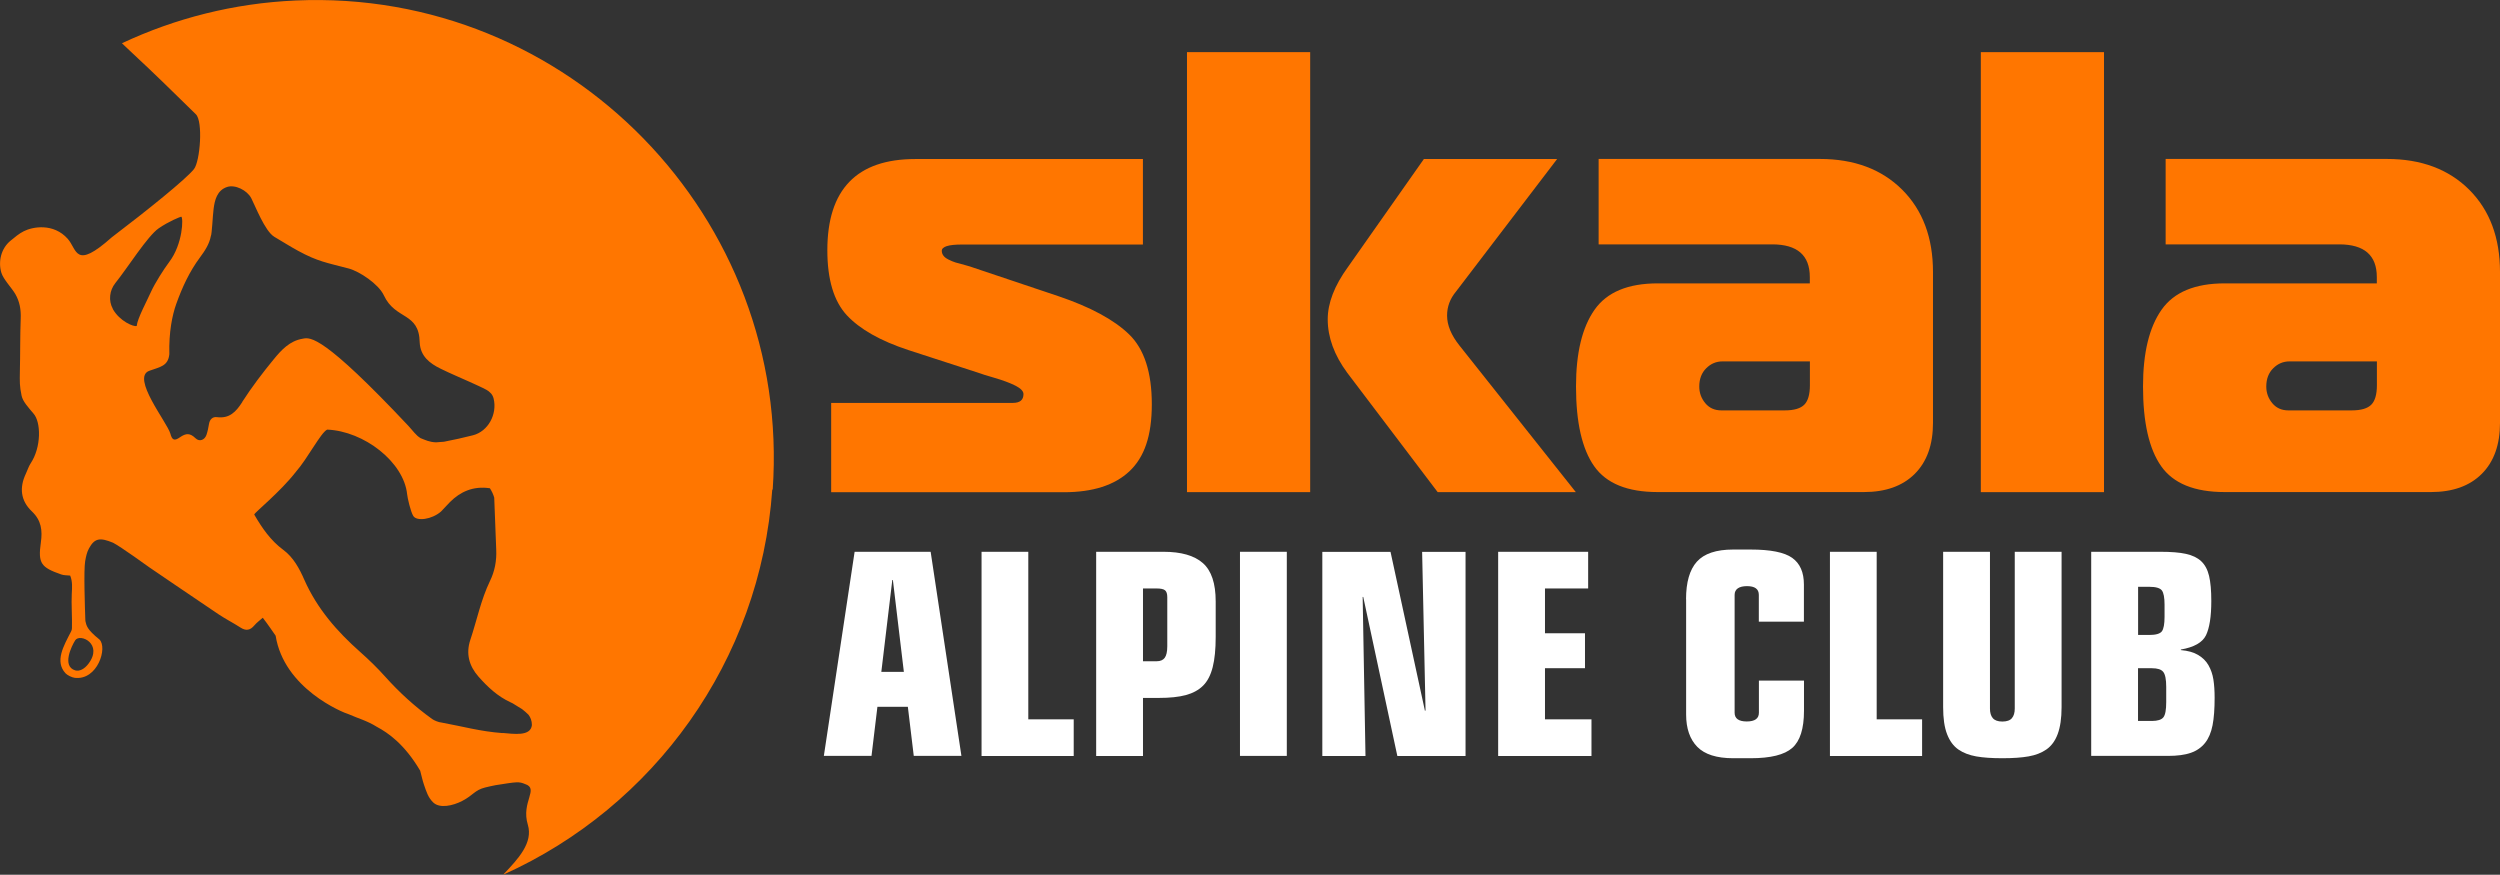
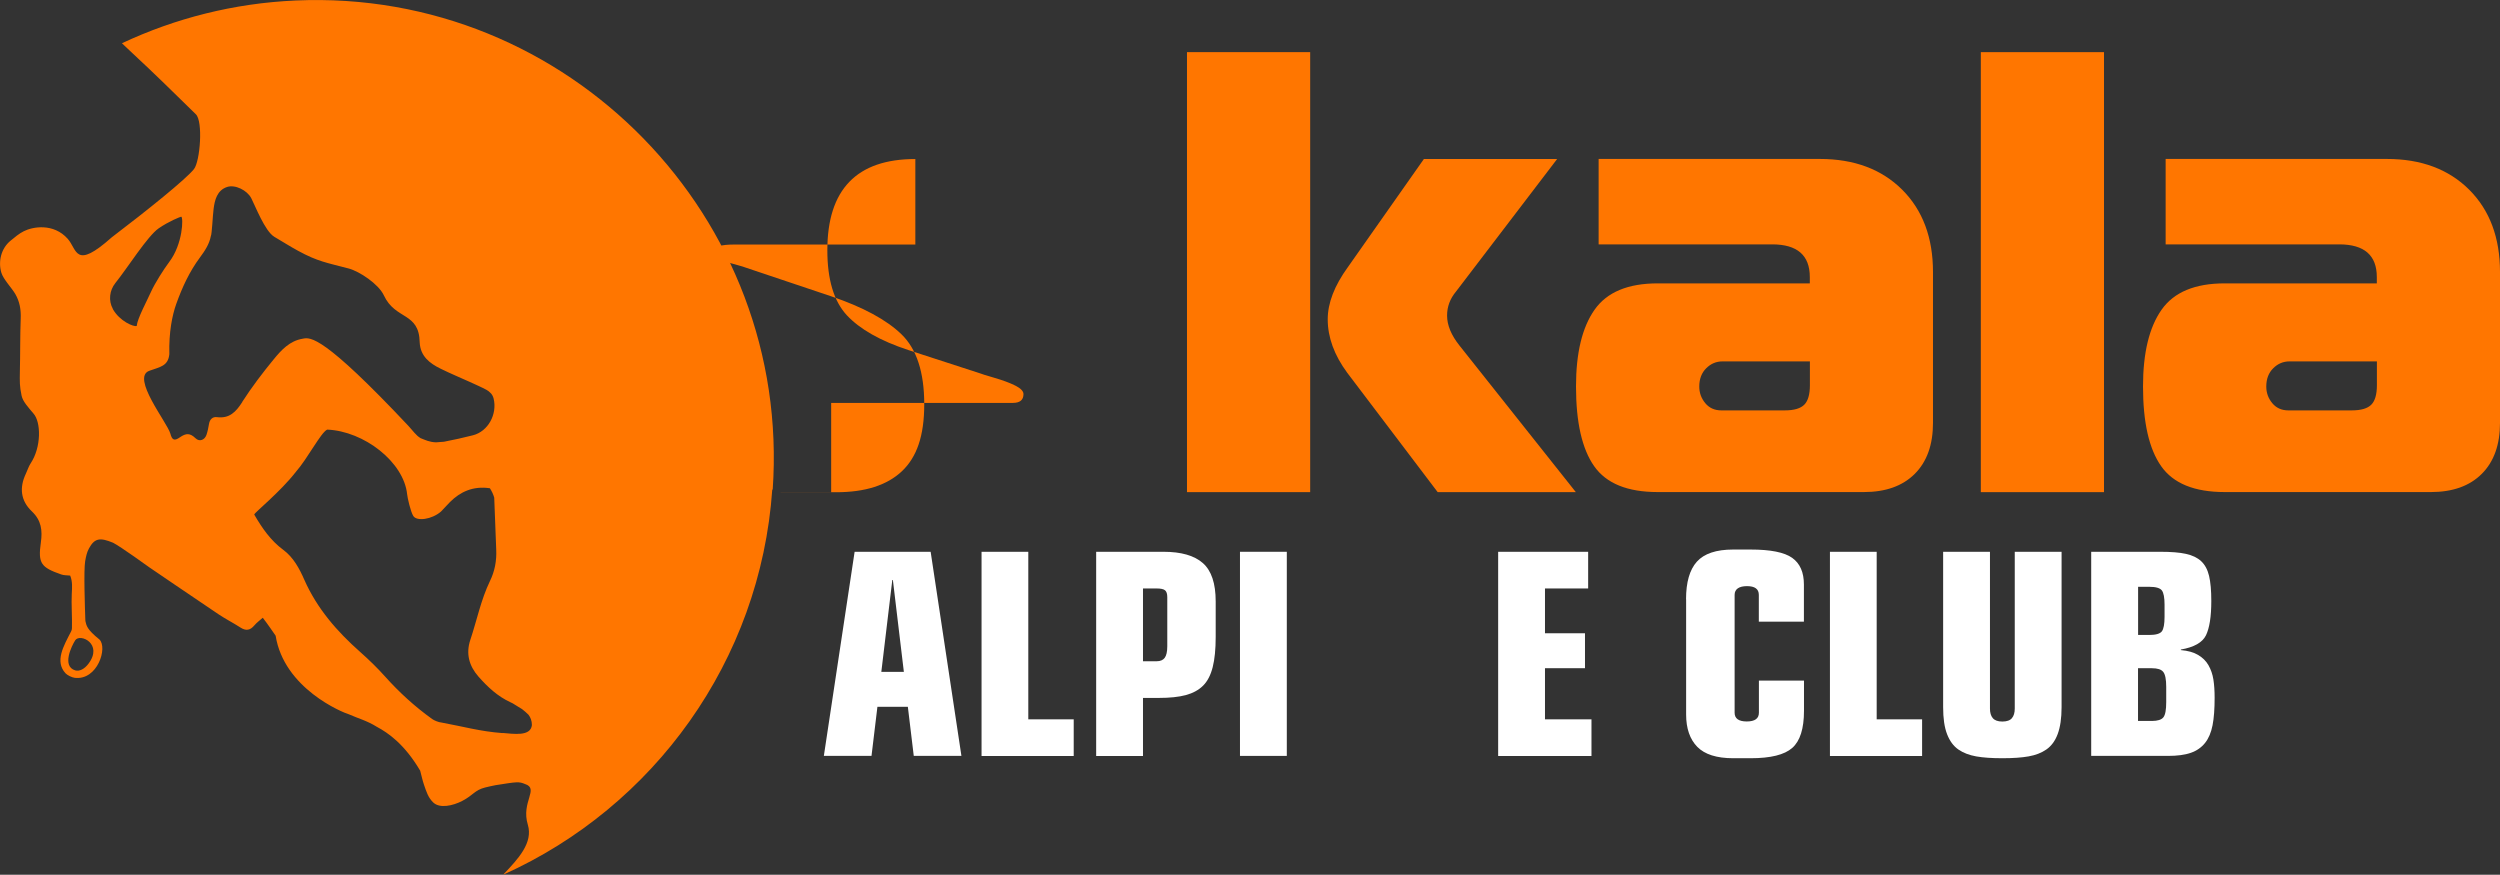
<svg xmlns="http://www.w3.org/2000/svg" id="Layer_1" version="1.1" viewBox="0 0 300.57 105.17">
  <rect x="0" y="0" width="300.57" height="105.17" fill="#333333" stroke="none" />
  <defs>
    <style> .st0 { fill: #fff; } .st1 { fill: #ff7600; } </style>
  </defs>
  <path class="st1" d="M92.9,58.88C95.18,26.16,68.3-1.41,35.53.06c-7.43.33-14.47,2.14-20.85,5.13-.01,0-.01.02,0,.03.42.4.84.8,1.26,1.19,2.58,2.39,5.09,4.86,7.61,7.33.88.86.51,5.66-.23,6.59-.98,1.23-5.58,4.93-9.88,8.2h0c-4.46,3.97-4.13,1.5-5.3.18-1.71-1.92-4.22-1.45-5.28-.91-.58.29-1.08.72-1.58,1.13-1.14.92-1.52,2.49-1.12,3.85.23.79,1.27,1.86,1.68,2.57.53.92.69,1.87.65,2.92-.08,2.13-.05,4.26-.1,6.39-.02,1.22-.04,1.76.21,2.93.15.69.82,1.41,1.41,2.11h0c.94,1.03.97,4.06-.32,6-.25.38-.38.83-.58,1.25-.8,1.68-.63,3.25.72,4.53,1.14,1.08,1.29,2.28,1.08,3.75-.35,2.5.01,2.98,2.44,3.83.33.12.71.1,1.07.14,0,0,.01,0,.02.01.29.7.23,1.42.19,2.15-.07,1.2.06,2.9.02,4.16,0,.14-.04.29-.11.41-.89,1.73-1.98,3.58-.67,5.01.22.24.75.5,1.1.55,2.76.35,4-3.64,2.98-4.61,0,0,0,0,0,0-1.52-1.22-1.55-1.68-1.67-2.16-.01-.05-.02-.1-.02-.15-.05-1.53-.21-6-.02-7.1h0s0,0,0,0c.11-.62.21-1.08.46-1.54.67-1.22,1.3-1.34,2.89-.68,0,0,0,0,0,0,.9.45,4.35,2.95,4.35,2.95,0,0,0,0,0,0,0,0,0,0,0,0,0,0,5.56,3.79,8.36,5.67.84.56,1.75,1.02,2.6,1.57.66.43,1.17.36,1.68-.25.29-.34.66-.61,1-.91h.02c.46.57,1.5,2.09,1.54,2.15,0,0,0,0,0,0,1.01,6.33,7.98,9.21,8.86,9.47h0c1.04.47,2.1.73,3.32,1.49,1.35.72,3.31,2.07,5.2,5.27,0,0,0,0,0,0,.19.72.28,1.17.46,1.7.29.83.5,1.54,1.11,2.12.77.74,2.35.41,3.51-.2,1.29-.67,1.46-1.28,2.72-1.6.24-.06,1.01-.24,1.26-.28,2.65-.42,2.8-.44,3.54-.14,1.75.57-.5,2.15.34,4.89.66,2.18-1.17,4.12-2.91,5.95-.01.01,0,.04.02.03,18-8.11,30.85-25.63,32.28-46.29ZM10.62,79.82c-.46.6-1.04.92-1.57.78-1.64-.49-.45-2.93,0-3.63.59-.86,3.4.45,1.57,2.85ZM13.57,37.14c-.55-.99-.41-2.22.3-3.11,1.43-1.77,3.86-5.65,5.21-6.58,1.25-.86,2.59-1.38,2.71-1.4,0,0,0,0,0,0,.27.07.21,3.28-1.46,5.47-.65.86-1.71,2.55-2.14,3.49-.5,1.12-1.67,3.28-1.75,4.16,0,0,0,.01-.01.02-.34.13-2.05-.56-2.88-2.06ZM29.12,48.35c-.76,1.18-1.54,2-3.06,1.8-.49-.06-.84.27-.93.81-.08.45-.16.91-.31,1.33-.21.6-.83.86-1.3.41-.67-.65-1.14-.64-1.88-.13-.68.48-.95.35-1.16-.44-.38-1.35-4.75-6.75-2.53-7.55,1.29-.47,2.26-.55,2.41-2,0,0,0,0,0,0-.07-2.64.35-4.68.82-6.01.72-2.01,1.59-3.91,2.87-5.63.58-.78,1.12-1.6,1.3-2.56.13-.2.22-2.42.33-3.26.13-1.05.41-2.24,1.62-2.64.96-.32,2.4.38,2.91,1.35.46.88,1.64,3.97,2.77,4.64.96.56,1.89,1.16,2.87,1.69,2.36,1.29,3.46,1.43,6.07,2.12,1.29.34,3.6,1.87,4.23,3.23,1.39,2.99,4.25,1.98,4.31,5.67.08,1.63,1.18,2.5,2.52,3.15,1.16.57,2.35,1.07,3.53,1.6.67.31,1.35.6,2,.95.09.05.17.1.24.16,0,0,0,0,0,0,.1.09.2.18.29.27,0,0,0,0,0,0,.15.17.25.38.31.62.45,1.87-.66,3.93-2.48,4.4-1.25.32-2.23.53-3.5.78-.11.02-.84.05-.95.07-.81-.03-1.25-.27-1.85-.5,0,0,0,0,0,0-.56-.33-.94-.91-1.48-1.49-10.17-10.81-11.75-10.67-12.68-10.47h0s0,0,0,0c-1.58.25-2.59,1.37-3.51,2.49-1.34,1.63-2.63,3.33-3.77,5.1ZM34.73,80.31h0s0,0,0,0c0,0,0,0,0,0ZM60.43,88.14c-2.7-.2-4.77-.8-7.4-1.28-.22,0-.88-.25-1.08-.42-2.08-1.49-3.95-3.2-5.66-5.11-.93-1.04-1.93-2.01-2.98-2.94-2.79-2.47-5.19-5.22-6.72-8.68-.59-1.35-1.32-2.71-2.53-3.6-1.54-1.14-2.56-2.64-3.49-4.24,0,0,0,0,0-.01.02-.23,3.11-2.69,5.01-5.14,1.42-1.62,2.98-4.69,3.75-5.07,0,0,0,0,0,0,4.43.18,9.22,3.89,9.62,7.78.04.43.41,2.06.73,2.59.41.69,2.24.44,3.34-.52,0,0,0,0,0,0,.2-.2.81-.87,1.09-1.15,1.22-1.22,2.78-1.95,4.78-1.65,0,0,.01,0,.01,0,.24.37.41.75.52,1.13,0,0,0,0,0,0,.07,2.08.15,4.17.24,6.25.06,1.33-.17,2.58-.75,3.77-1.09,2.26-1.58,4.74-2.37,7.1-.54,1.63-.15,3.1.98,4.39,1.11,1.26,2.32,2.39,3.87,3.1.08.04.16.08.25.12.03.02.05.04.08.05.33.22.7.42,1.04.64,0,0,0,0,0,0,.27.21.53.43.77.67,0,0,0,0,0,0,.25.32.42.72.42,1.26,0,0,0,0,0,0-.16,1.4-2.22,1.04-3.54.94Z" />
  <g>
-     <path class="st1" d="M99.93,59.17v-10.73h21.84c.86,0,1.28-.35,1.28-1.06,0-.35-.33-.69-.98-1.02-.66-.33-1.5-.64-2.53-.94-1.03-.3-1.6-.48-1.7-.53l-8.62-2.8c-3.38-1.11-5.84-2.51-7.41-4.19-1.56-1.69-2.34-4.29-2.34-7.82,0-7.3,3.53-10.96,10.58-10.96h27.36v10.28h-21.76c-1.61,0-2.42.25-2.42.76,0,.2.06.39.19.57.13.18.34.34.64.49s.58.26.83.34c.25.08.62.18,1.1.3.48.13.84.24,1.1.34l10.13,3.4c3.88,1.31,6.73,2.85,8.54,4.61,1.81,1.76,2.72,4.56,2.72,8.39s-.9,6.36-2.68,8.05c-1.79,1.69-4.42,2.53-7.9,2.53h-27.96Z" />
+     <path class="st1" d="M99.93,59.17v-10.73h21.84c.86,0,1.28-.35,1.28-1.06,0-.35-.33-.69-.98-1.02-.66-.33-1.5-.64-2.53-.94-1.03-.3-1.6-.48-1.7-.53l-8.62-2.8c-3.38-1.11-5.84-2.51-7.41-4.19-1.56-1.69-2.34-4.29-2.34-7.82,0-7.3,3.53-10.96,10.58-10.96v10.28h-21.76c-1.61,0-2.42.25-2.42.76,0,.2.06.39.19.57.13.18.34.34.64.49s.58.26.83.34c.25.08.62.18,1.1.3.48.13.84.24,1.1.34l10.13,3.4c3.88,1.31,6.73,2.85,8.54,4.61,1.81,1.76,2.72,4.56,2.72,8.39s-.9,6.36-2.68,8.05c-1.79,1.69-4.42,2.53-7.9,2.53h-27.96Z" />
    <path class="st1" d="M157.52,59.17h-14.81V6.27h14.81v52.9ZM189.48,59.17h-16.63l-10.88-14.36c-1.56-2.12-2.34-4.26-2.34-6.42,0-1.96.81-4.05,2.42-6.27l9.14-13h16.02l-12.17,15.95c-.71.86-1.06,1.81-1.06,2.87,0,1.16.5,2.37,1.51,3.63l13.98,17.61Z" />
    <path class="st1" d="M192.2,19.11h26.6c4.13,0,7.43,1.24,9.9,3.7,2.47,2.47,3.7,5.77,3.7,9.9v18.14c0,2.62-.73,4.66-2.19,6.12s-3.5,2.19-6.12,2.19h-24.79c-3.63,0-6.17-1.03-7.63-3.1-1.46-2.07-2.19-5.26-2.19-9.6,0-4.03.74-7.1,2.23-9.22,1.49-2.12,4.02-3.17,7.59-3.17h18.29v-.76c0-2.62-1.51-3.93-4.53-3.93h-20.86v-10.28ZM217.59,43.45h-10.5c-.76,0-1.41.28-1.96.83s-.83,1.28-.83,2.19c0,.76.24,1.42.72,2,.48.58,1.12.87,1.93.87h7.63c1.11,0,1.89-.23,2.34-.68s.68-1.23.68-2.34v-2.87Z" />
    <path class="st1" d="M238.15,59.17V6.27h14.81v52.9h-14.81Z" />
    <path class="st1" d="M260.37,19.11h26.6c4.13,0,7.43,1.24,9.9,3.7,2.47,2.47,3.7,5.77,3.7,9.9v18.14c0,2.62-.73,4.66-2.19,6.12s-3.5,2.19-6.12,2.19h-24.79c-3.63,0-6.17-1.03-7.63-3.1-1.46-2.07-2.19-5.26-2.19-9.6,0-4.03.74-7.1,2.23-9.22,1.49-2.12,4.02-3.17,7.59-3.17h18.29v-.76c0-2.62-1.51-3.93-4.53-3.93h-20.86v-10.28ZM285.76,43.45h-10.5c-.76,0-1.41.28-1.96.83s-.83,1.28-.83,2.19c0,.76.24,1.42.72,2,.48.58,1.12.87,1.93.87h7.63c1.11,0,1.89-.23,2.34-.68s.68-1.23.68-2.34v-2.87Z" />
  </g>
  <g>
    <path class="st0" d="M102.74,66.34h9.15l3.7,24.54h-5.73l-.71-5.9h-3.66l-.71,5.9h-5.73l3.7-24.54ZM107.35,69.73h-.07l-1.32,11.05h2.71l-1.32-11.05Z" />
    <path class="st0" d="M118,66.34h5.63v20.14h5.46v4.41h-11.08v-24.54Z" />
    <path class="st0" d="M131.79,66.34h8.1c2.12,0,3.7.45,4.73,1.36s1.54,2.44,1.54,4.61v4.27c0,1.47-.12,2.68-.36,3.63s-.62,1.69-1.15,2.22-1.23.91-2.08,1.14c-.86.23-1.94.34-3.25.34h-1.9v6.98h-5.63v-24.54ZM139.08,79.5c.43,0,.75-.14.95-.41.2-.27.31-.73.31-1.39v-5.9c0-.41-.09-.68-.27-.83-.18-.15-.52-.22-1.02-.22h-1.63v8.75h1.66Z" />
    <path class="st0" d="M149.08,66.34h5.63v24.54h-5.63v-24.54Z" />
-     <path class="st0" d="M163.9,71.77h-.07l.34,19.12h-5.19v-24.54h8.2l4.14,19.12.07-.07-.41-19.05h5.22v24.54h-8.2l-4.1-19.12Z" />
    <path class="st0" d="M180.13,66.34h10.81v4.41h-5.19v5.39h4.81v4.2h-4.81v6.14h5.59v4.41h-11.22v-24.54Z" />
    <path class="st0" d="M202.71,72.04c0-2.03.43-3.54,1.3-4.51s2.32-1.46,4.36-1.46h2.1c2.4,0,4.06.33,5,1,.94.67,1.41,1.73,1.41,3.2v4.47h-5.42v-3.22c0-.7-.47-1.05-1.42-1.05s-1.49.35-1.49,1.05v14.17c0,.7.49,1.05,1.46,1.05s1.46-.35,1.46-1.05v-3.86h5.42v3.63c0,2.15-.47,3.63-1.41,4.46s-2.6,1.24-5,1.24h-2.1c-1.99,0-3.43-.46-4.32-1.37s-1.34-2.21-1.34-3.88v-13.86Z" />
    <path class="st0" d="M220,66.34h5.63v20.14h5.46v4.41h-11.08v-24.54Z" />
    <path class="st0" d="M247.86,85.02c0,1.33-.16,2.41-.47,3.24s-.77,1.44-1.36,1.85c-.59.41-1.3.68-2.14.83s-1.89.22-3.15.22-2.32-.07-3.15-.22-1.55-.42-2.14-.83c-.59-.41-1.04-1.02-1.36-1.85-.32-.83-.47-1.9-.47-3.24v-18.68h5.63v18.85c0,.5.11.88.34,1.15.23.27.61.41,1.15.41s.93-.14,1.15-.41c.23-.27.34-.66.34-1.15v-18.85h5.63v18.68Z" />
    <path class="st0" d="M251.42,66.34h8.31c1.29,0,2.32.08,3.08.25.77.17,1.38.46,1.83.88.45.42.77,1.01.95,1.76.18.76.27,1.77.27,3.03,0,1.88-.22,3.25-.64,4.12-.43.87-1.44,1.44-3.02,1.71v.07c.84.07,1.53.26,2.07.58.54.32.96.73,1.25,1.24.29.51.49,1.08.59,1.71s.15,1.37.15,2.2c0,1.33-.08,2.44-.25,3.31-.17.87-.47,1.58-.9,2.12-.43.54-1,.94-1.71,1.19-.71.25-1.63.37-2.76.37h-9.22v-24.54ZM257.05,76.34h1.36c.79,0,1.29-.15,1.51-.44.21-.29.32-.87.32-1.73v-1.49c0-.83-.11-1.4-.32-1.69-.22-.29-.72-.44-1.51-.44h-1.42l.07-.03v5.83ZM257.05,86.68h1.66c.7,0,1.16-.15,1.39-.44.23-.29.34-.9.34-1.83v-1.83c0-.9-.12-1.5-.36-1.8s-.69-.44-1.37-.44h-1.66v6.34Z" />
  </g>
</svg>